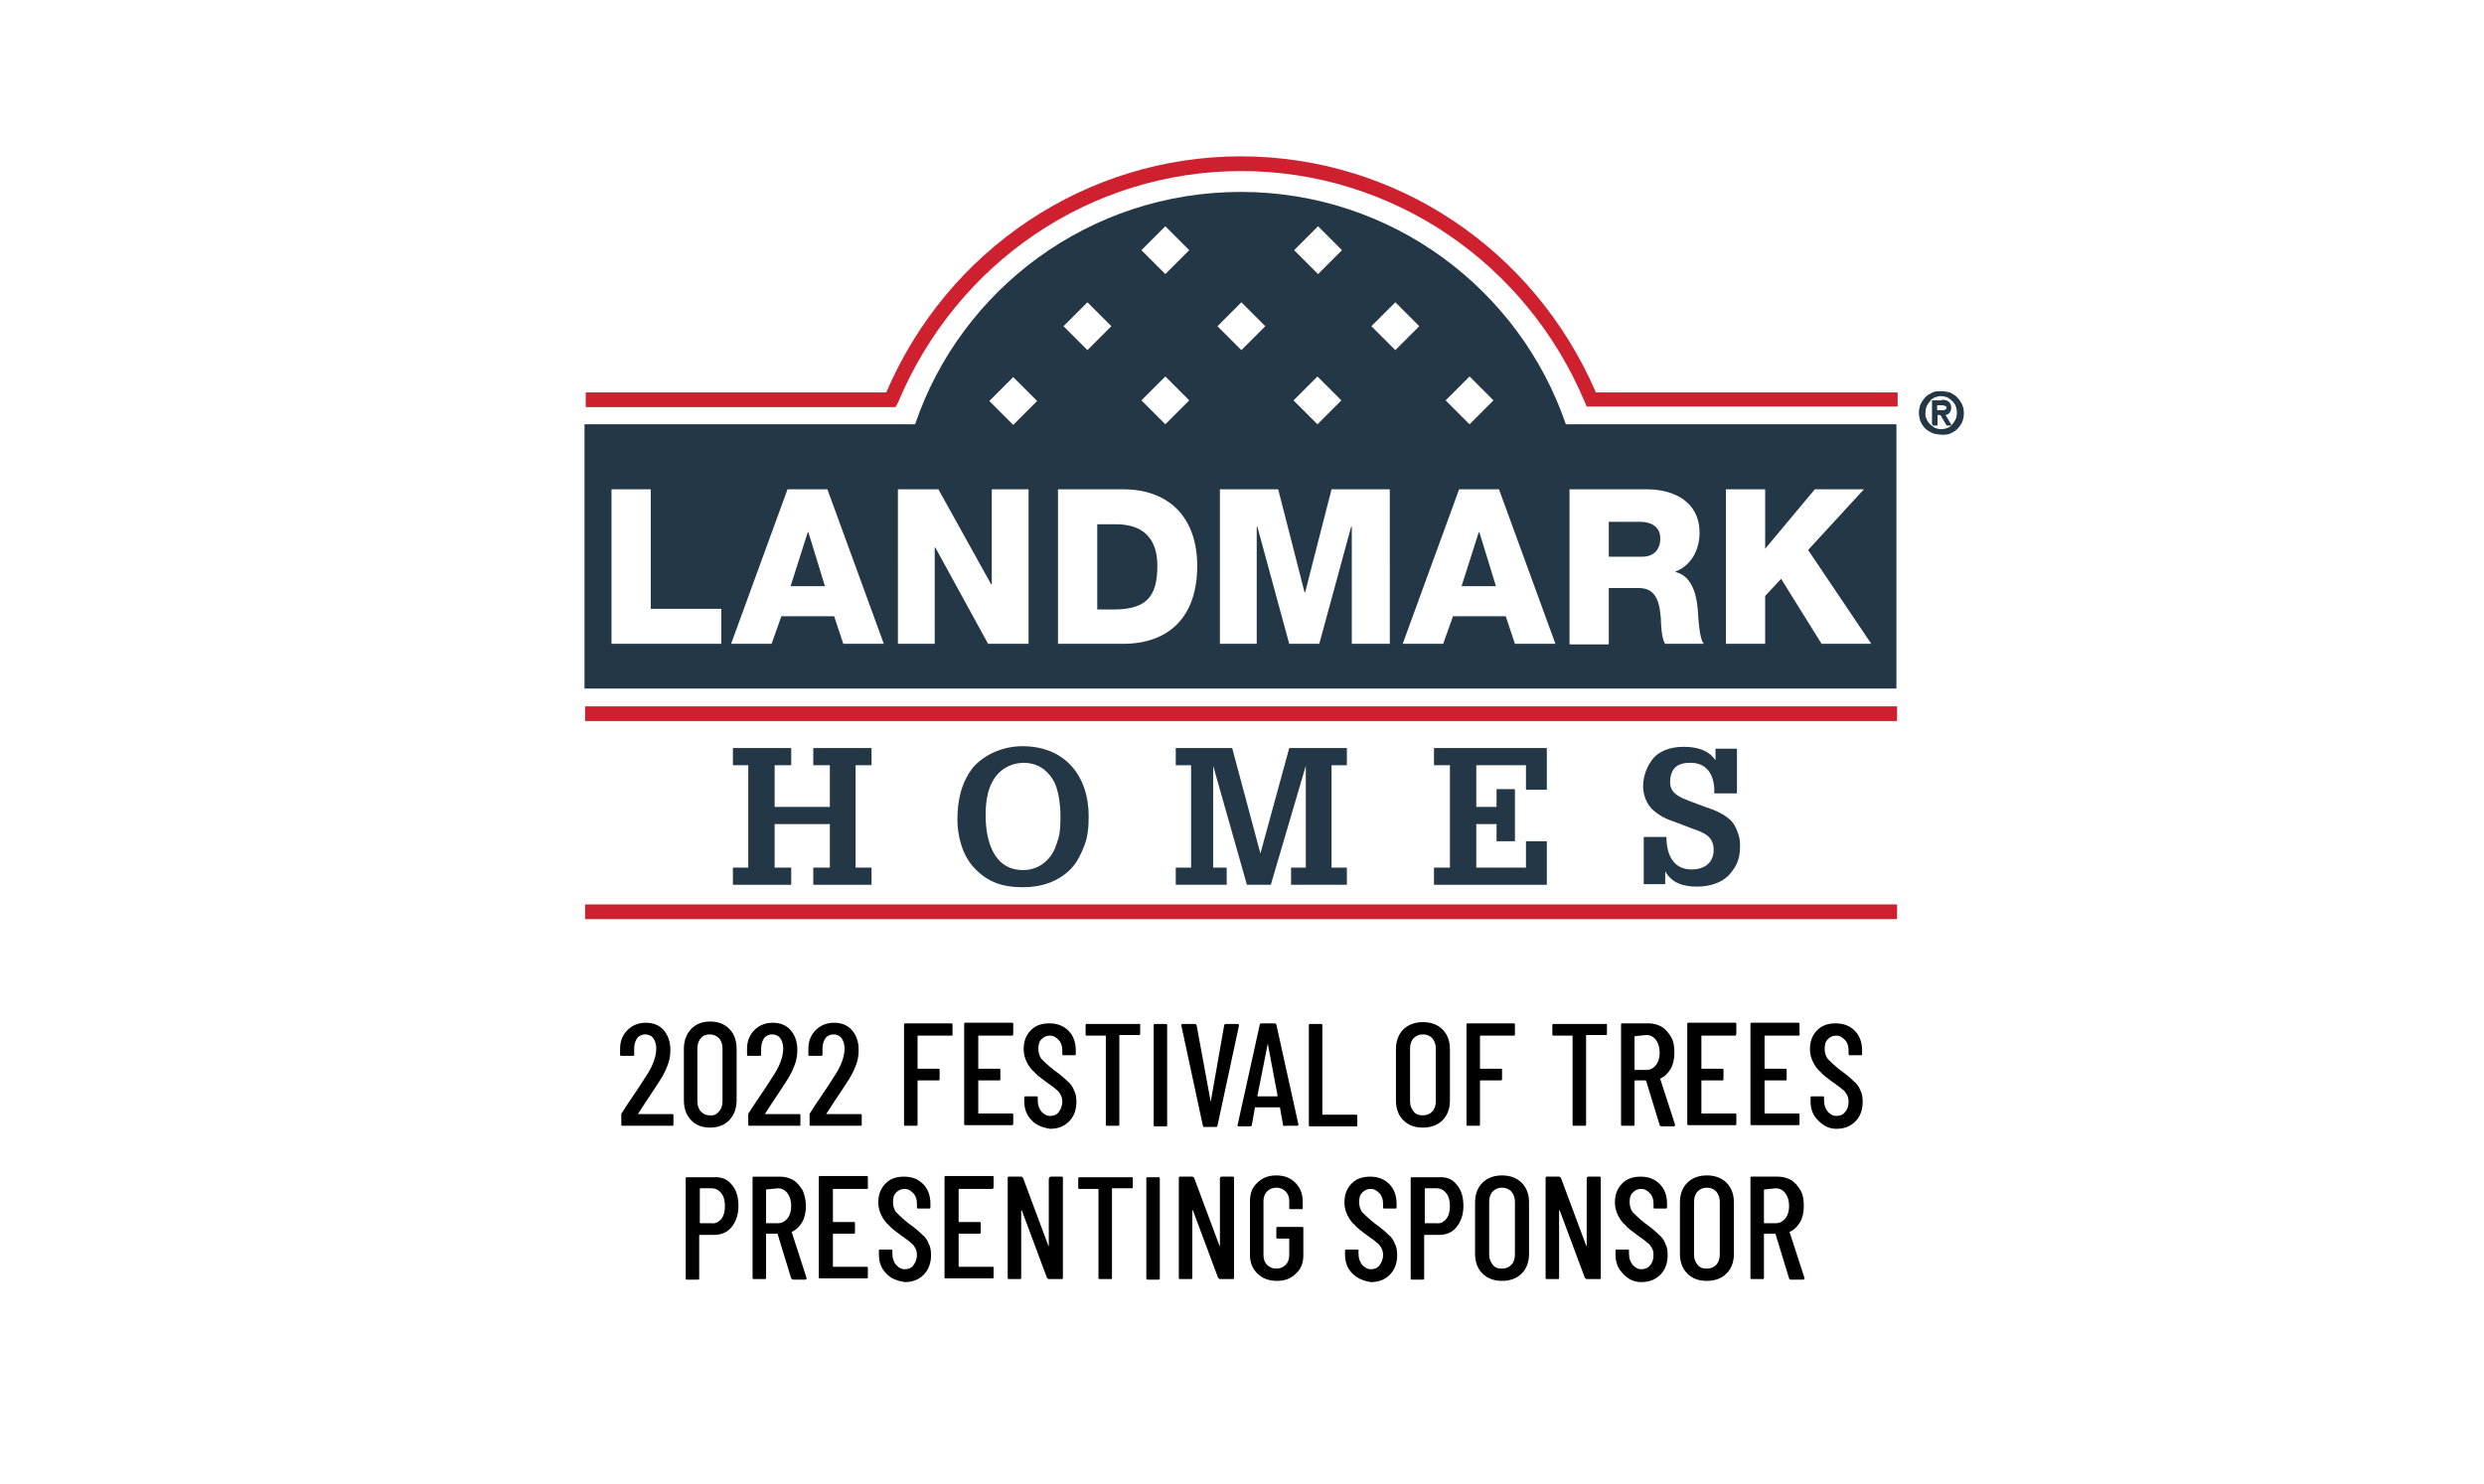
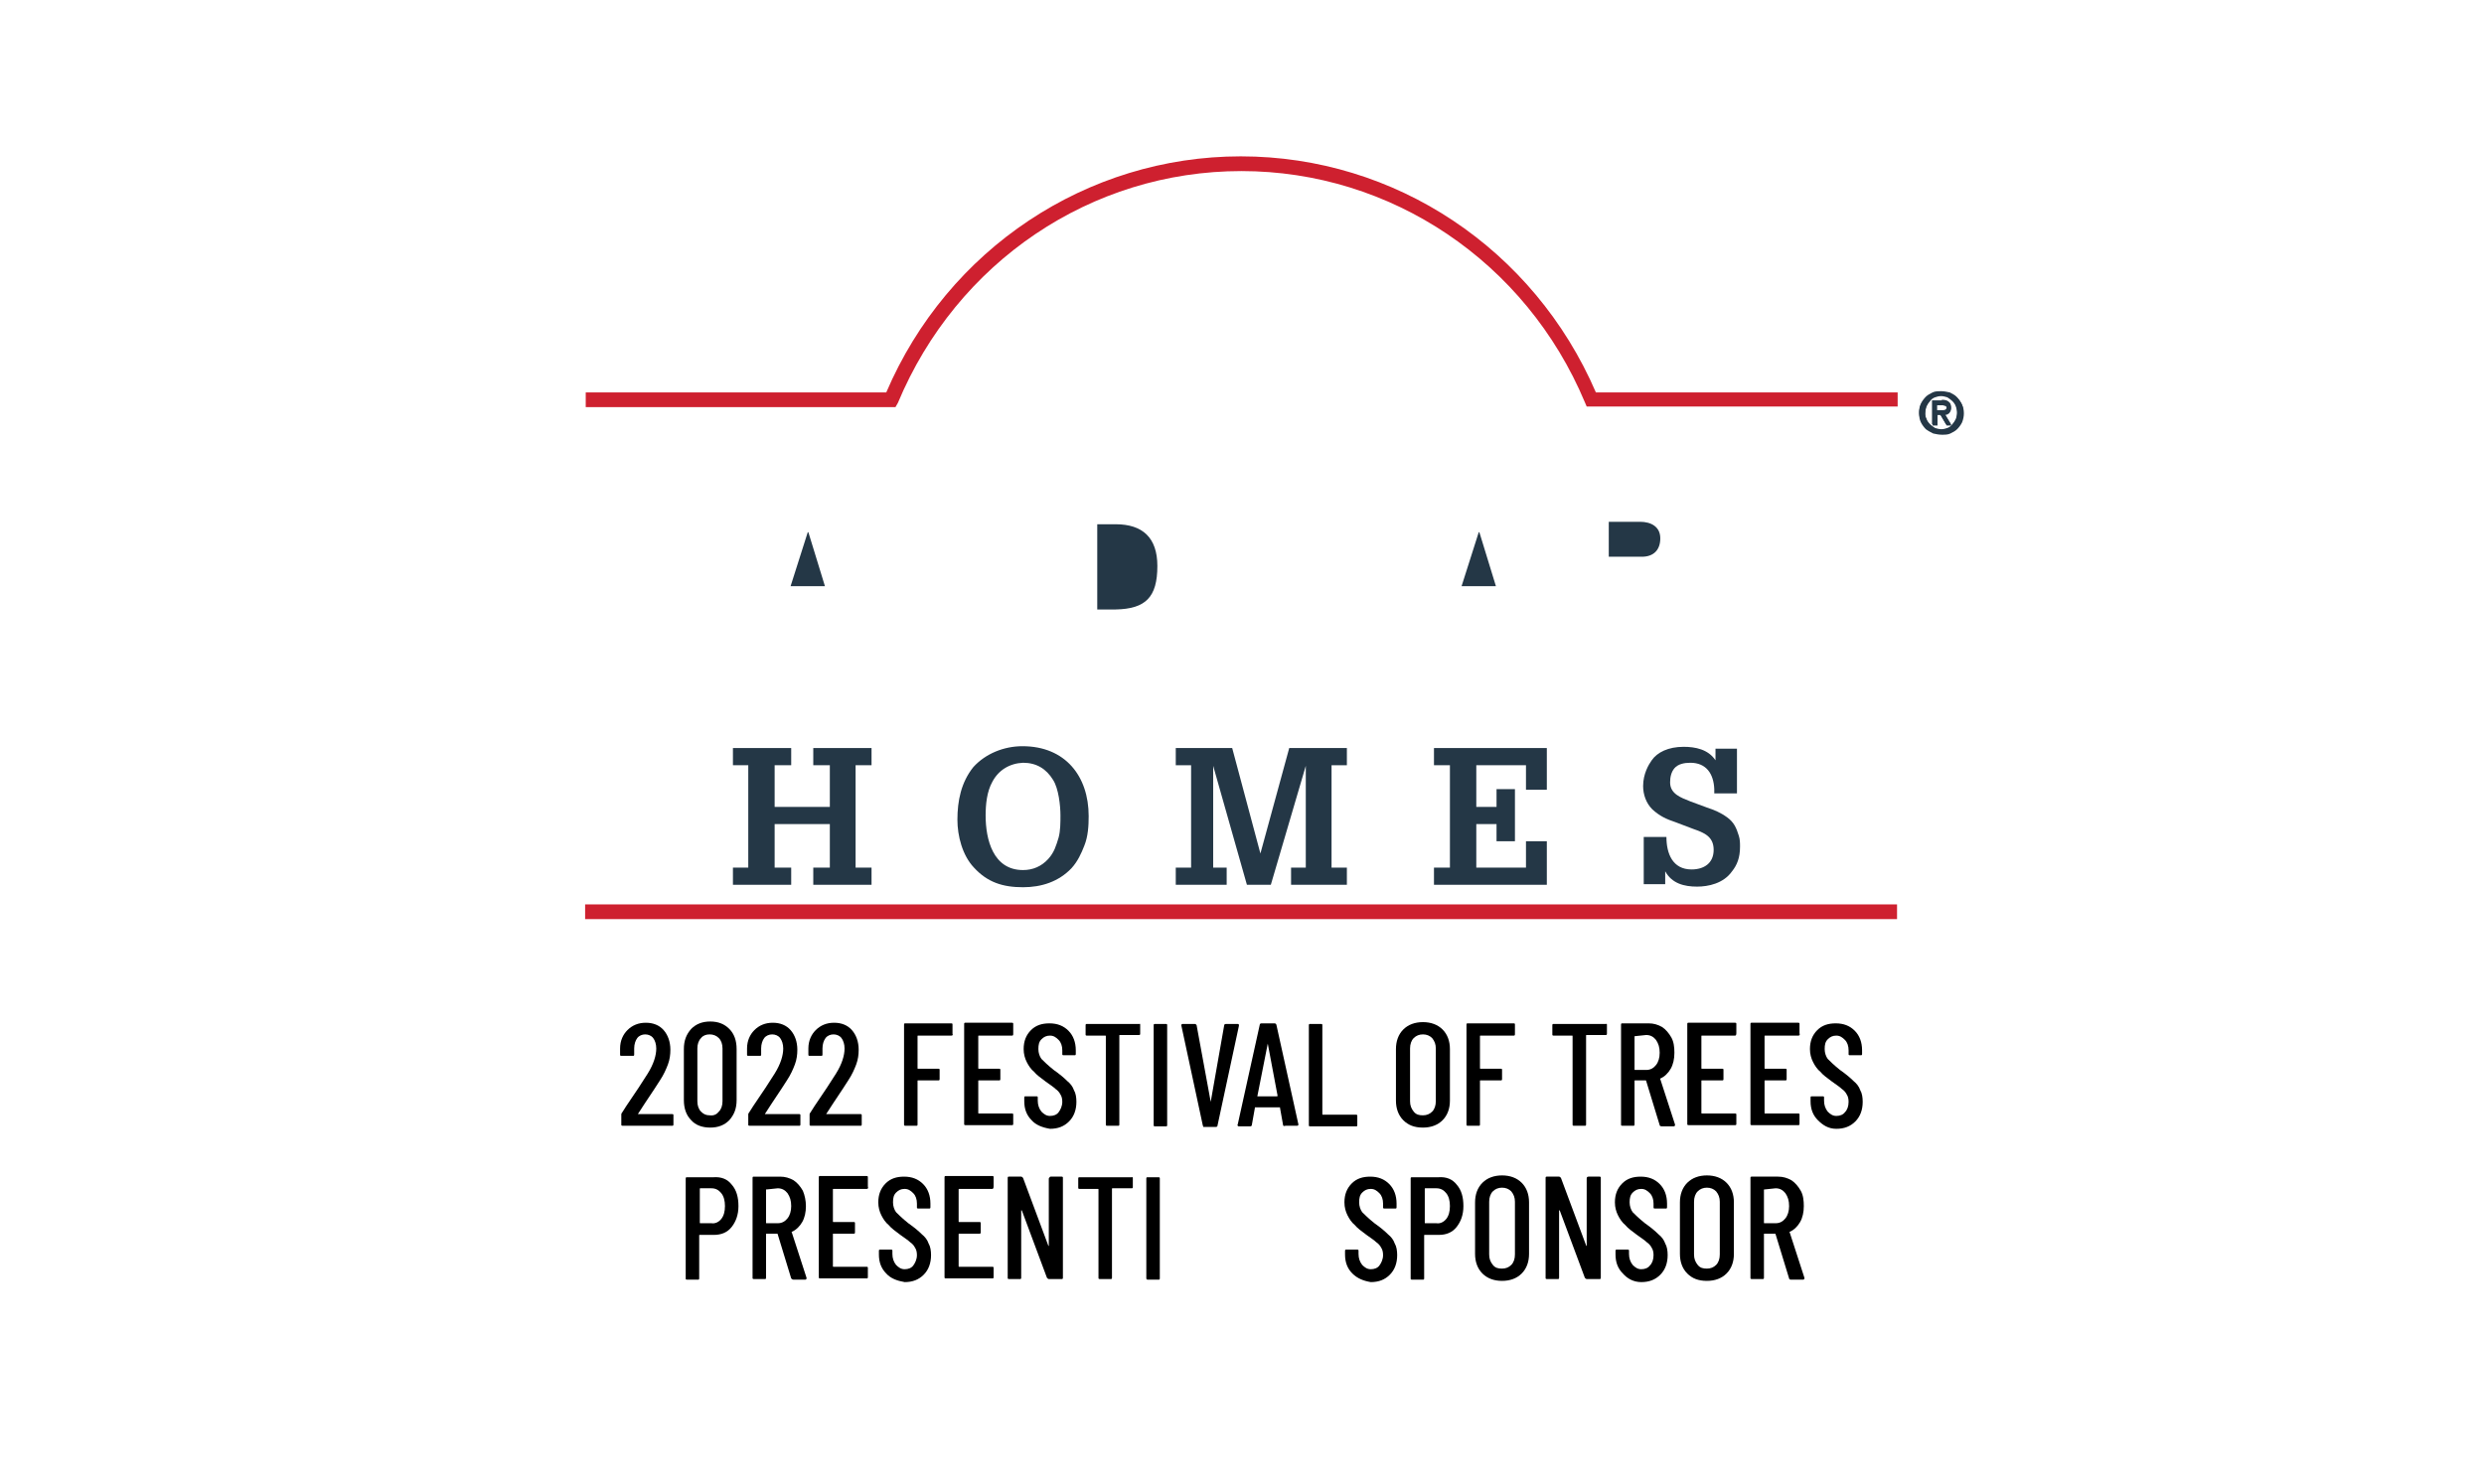
<svg xmlns="http://www.w3.org/2000/svg" x="0px" y="0px" viewBox="0 0 405 242" style="enable-background:new 0 0 405 242;" xml:space="preserve">
  <style type="text/css">	.st0{fill:#FFFFFF;}	.st1{fill:#243746;}	.st2{fill:#CE202F;}</style>
  <g id="Guides">
-     <rect y="0" class="st0" width="405" height="242.8" />
    <g>
      <path d="M104,181.7C104.1,181.7,104.1,181.7,104,181.7l5.6,0c0.2,0,0.2,0.1,0.2,0.2v1.5c0,0.2-0.1,0.2-0.2,0.2h-8.1   c-0.2,0-0.2-0.1-0.2-0.2v-1.6c0-0.1,0-0.2,0.1-0.3l0.7-1.1c1.5-2.2,2.7-4,3.5-5.3c1-1.6,1.4-3,1.4-4.1c0-0.7-0.2-1.3-0.5-1.7   c-0.3-0.4-0.8-0.6-1.3-0.6s-1,0.2-1.3,0.6c-0.3,0.4-0.5,1-0.5,1.7v1c0,0.2-0.1,0.2-0.2,0.2h-1.9c-0.2,0-0.2-0.1-0.2-0.2v-1   c0-1.3,0.5-2.3,1.2-3c0.8-0.8,1.8-1.2,3-1.2c1.2,0,2.2,0.4,2.9,1.2c0.7,0.8,1.1,1.9,1.1,3.2c0,0.8-0.1,1.6-0.4,2.4   c-0.3,0.8-0.7,1.7-1.3,2.6c-0.4,0.6-1.2,1.9-2.5,3.8L104,181.7C104,181.6,104,181.7,104,181.7z" />
      <path d="M112.7,182.7c-0.8-0.8-1.2-1.9-1.2-3.3v-8.3c0-1.4,0.4-2.4,1.2-3.3c0.8-0.8,1.8-1.2,3.1-1.2s2.3,0.4,3.1,1.2   c0.8,0.8,1.2,1.9,1.2,3.3v8.3c0,1.4-0.4,2.4-1.2,3.3c-0.8,0.8-1.8,1.2-3.1,1.2S113.4,183.5,112.7,182.7z M117.2,181.3   c0.4-0.4,0.6-1,0.6-1.7V171c0-0.7-0.2-1.3-0.6-1.7c-0.4-0.4-0.9-0.6-1.5-0.6c-0.6,0-1.1,0.2-1.4,0.6c-0.4,0.4-0.6,1-0.6,1.7v8.6   c0,0.7,0.2,1.3,0.6,1.7c0.4,0.4,0.8,0.6,1.4,0.6C116.4,182,116.9,181.7,117.2,181.3z" />
      <path d="M124.7,181.7C124.7,181.7,124.8,181.7,124.7,181.7l5.6,0c0.2,0,0.2,0.1,0.2,0.2v1.5c0,0.2-0.1,0.2-0.2,0.2h-8.1   c-0.2,0-0.2-0.1-0.2-0.2v-1.6c0-0.1,0-0.2,0.1-0.3l0.7-1.1c1.5-2.2,2.7-4,3.5-5.3c1-1.6,1.4-3,1.4-4.1c0-0.7-0.2-1.3-0.5-1.7   c-0.3-0.4-0.8-0.6-1.3-0.6s-1,0.2-1.3,0.6c-0.3,0.4-0.5,1-0.5,1.7v1c0,0.2-0.1,0.2-0.2,0.2h-1.9c-0.2,0-0.2-0.1-0.2-0.2v-1   c0-1.3,0.5-2.3,1.2-3c0.8-0.8,1.8-1.2,3-1.2c1.2,0,2.2,0.4,2.9,1.2c0.7,0.8,1.1,1.9,1.1,3.2c0,0.8-0.1,1.6-0.4,2.4   c-0.3,0.8-0.7,1.7-1.3,2.6c-0.4,0.6-1.2,1.9-2.5,3.8L124.7,181.7C124.7,181.6,124.7,181.7,124.7,181.7z" />
      <path d="M134.7,181.7C134.7,181.7,134.7,181.7,134.7,181.7l5.6,0c0.2,0,0.2,0.1,0.2,0.2v1.5c0,0.2-0.1,0.2-0.2,0.2h-8.1   c-0.2,0-0.2-0.1-0.2-0.2v-1.6c0-0.1,0-0.2,0.1-0.3l0.7-1.1c1.5-2.2,2.7-4,3.5-5.3c1-1.6,1.4-3,1.4-4.1c0-0.7-0.2-1.3-0.5-1.7   c-0.3-0.4-0.8-0.6-1.3-0.6s-1,0.2-1.3,0.6c-0.3,0.4-0.5,1-0.5,1.7v1c0,0.2-0.1,0.2-0.2,0.2h-1.9c-0.2,0-0.2-0.1-0.2-0.2v-1   c0-1.3,0.5-2.3,1.2-3c0.8-0.8,1.8-1.2,3-1.2c1.2,0,2.2,0.4,2.9,1.2c0.7,0.8,1.1,1.9,1.1,3.2c0,0.8-0.1,1.6-0.4,2.4   c-0.3,0.8-0.7,1.7-1.3,2.6c-0.4,0.6-1.2,1.9-2.5,3.8L134.7,181.7C134.7,181.6,134.7,181.7,134.7,181.7z" />
      <path d="M155.1,168.9h-5.4c-0.1,0-0.1,0-0.1,0.1v5.2c0,0.1,0,0.1,0.1,0.1h3.3c0.2,0,0.2,0.1,0.2,0.2v1.5c0,0.2-0.1,0.2-0.2,0.2   h-3.3c-0.1,0-0.1,0-0.1,0.1v7.1c0,0.2-0.1,0.2-0.2,0.2h-1.8c-0.2,0-0.2-0.1-0.2-0.2v-16.3c0-0.2,0.1-0.2,0.2-0.2h7.5   c0.2,0,0.2,0.1,0.2,0.2v1.5C155.4,168.8,155.3,168.9,155.1,168.9z" />
      <path d="M165,168.9h-5.4c-0.1,0-0.1,0-0.1,0.1v5.2c0,0.1,0,0.1,0.1,0.1h3.3c0.2,0,0.2,0.1,0.2,0.2v1.5c0,0.2-0.1,0.2-0.2,0.2h-3.3   c-0.1,0-0.1,0-0.1,0.1v5.2c0,0.1,0,0.1,0.1,0.1h5.4c0.2,0,0.2,0.1,0.2,0.2v1.5c0,0.2-0.1,0.2-0.2,0.2h-7.6c-0.2,0-0.2-0.1-0.2-0.2   v-16.3c0-0.2,0.1-0.2,0.2-0.2h7.6c0.2,0,0.2,0.1,0.2,0.2v1.5C165.2,168.8,165.2,168.9,165,168.9z" />
      <path d="M168.2,182.7c-0.8-0.8-1.2-1.8-1.2-3.1V179c0-0.2,0.1-0.2,0.2-0.2h1.8c0.2,0,0.2,0.1,0.2,0.2v0.5c0,0.7,0.2,1.3,0.6,1.8   c0.4,0.4,0.8,0.7,1.4,0.7c0.6,0,1.1-0.2,1.4-0.6s0.6-1,0.6-1.7c0-0.5-0.1-0.9-0.3-1.2c-0.2-0.4-0.5-0.7-0.8-0.9   c-0.3-0.3-0.9-0.7-1.6-1.2c-0.8-0.6-1.5-1.1-1.9-1.6c-0.5-0.4-0.9-1-1.2-1.6c-0.3-0.6-0.5-1.3-0.5-2.1c0-1.3,0.4-2.3,1.2-3.1   s1.8-1.1,3-1.1c1.3,0,2.3,0.4,3.1,1.2c0.8,0.8,1.2,1.9,1.2,3.2v0.6c0,0.2-0.1,0.2-0.2,0.2h-1.8c-0.2,0-0.2-0.1-0.2-0.2v-0.6   c0-0.7-0.2-1.3-0.6-1.7c-0.4-0.4-0.8-0.7-1.4-0.7c-0.6,0-1,0.2-1.4,0.6c-0.4,0.4-0.5,0.9-0.5,1.6c0,0.6,0.2,1.2,0.5,1.6   c0.4,0.4,1,1,2,1.8c1,0.7,1.7,1.3,2.2,1.8c0.5,0.4,0.9,0.9,1.1,1.5c0.3,0.5,0.4,1.2,0.4,1.9c0,1.3-0.4,2.4-1.2,3.2   c-0.8,0.8-1.8,1.2-3.1,1.2C170,183.9,168.9,183.5,168.2,182.7z" />
      <path d="M185.9,167.1v1.5c0,0.2-0.1,0.2-0.2,0.2h-3.1c-0.1,0-0.1,0-0.1,0.1v14.5c0,0.2-0.1,0.2-0.2,0.2h-1.8   c-0.2,0-0.2-0.1-0.2-0.2V169c0-0.1,0-0.1-0.1-0.1h-3c-0.2,0-0.2-0.1-0.2-0.2v-1.5c0-0.2,0.1-0.2,0.2-0.2h8.6   C185.8,166.9,185.9,167,185.9,167.1z" />
      <path d="M188.1,183.5v-16.3c0-0.2,0.1-0.2,0.2-0.2h1.8c0.2,0,0.2,0.1,0.2,0.2v16.3c0,0.2-0.1,0.2-0.2,0.2h-1.8   C188.1,183.7,188.1,183.6,188.1,183.5z" />
      <path d="M196.1,183.5l-3.5-16.3v0c0-0.1,0.1-0.2,0.2-0.2h2c0.2,0,0.2,0.1,0.3,0.2l2.3,12.5c0,0,0,0,0,0c0,0,0,0,0,0l2.2-12.5   c0-0.1,0.1-0.2,0.3-0.2h1.9c0.2,0,0.2,0.1,0.2,0.3l-3.5,16.3c0,0.1-0.1,0.2-0.3,0.2h-2C196.2,183.7,196.1,183.6,196.1,183.5z" />
      <path d="M209.2,183.5l-0.5-2.8c0,0,0-0.1,0-0.1s-0.1,0-0.1,0h-3.9c0,0-0.1,0-0.1,0c0,0,0,0,0,0.1l-0.5,2.8c0,0.1-0.1,0.2-0.3,0.2   h-1.8c-0.1,0-0.1,0-0.2-0.1c0,0-0.1-0.1,0-0.2l3.6-16.3c0-0.1,0.1-0.2,0.3-0.2h2.1c0.2,0,0.2,0.1,0.3,0.2l3.6,16.3v0   c0,0.1-0.1,0.2-0.2,0.2h-1.9C209.3,183.7,209.2,183.6,209.2,183.5z M205,178.8h3.2c0,0,0.1,0,0.1-0.1l-1.6-8.5c0,0,0,0,0,0   c0,0,0,0,0,0L205,178.8C204.9,178.8,205,178.8,205,178.8z" />
      <path d="M213.4,183.5v-16.3c0-0.2,0.1-0.2,0.2-0.2h1.8c0.2,0,0.2,0.1,0.2,0.2v14.5c0,0.1,0,0.1,0.1,0.1h5.4c0.2,0,0.2,0.1,0.2,0.2   v1.5c0,0.2-0.1,0.2-0.2,0.2h-7.5C213.4,183.7,213.4,183.6,213.4,183.5z" />
      <path d="M228.8,182.7c-0.8-0.8-1.2-1.9-1.2-3.2v-8.4c0-1.3,0.4-2.4,1.2-3.2c0.8-0.8,1.9-1.2,3.2-1.2c1.3,0,2.4,0.4,3.2,1.2   c0.8,0.8,1.2,1.9,1.2,3.2v8.4c0,1.3-0.4,2.4-1.2,3.2c-0.8,0.8-1.9,1.2-3.2,1.2C230.6,183.9,229.6,183.5,228.8,182.7z M233.5,181.3   c0.4-0.4,0.6-1,0.6-1.7V171c0-0.7-0.2-1.2-0.6-1.7c-0.4-0.4-0.9-0.6-1.5-0.6c-0.6,0-1.1,0.2-1.5,0.6c-0.4,0.4-0.6,1-0.6,1.7v8.6   c0,0.7,0.2,1.2,0.6,1.7s0.9,0.6,1.5,0.6C232.6,181.9,233.1,181.7,233.5,181.3z" />
      <path d="M246.8,168.9h-5.4c-0.1,0-0.1,0-0.1,0.1v5.2c0,0.1,0,0.1,0.1,0.1h3.3c0.2,0,0.2,0.1,0.2,0.2v1.5c0,0.2-0.1,0.2-0.2,0.2   h-3.3c-0.1,0-0.1,0-0.1,0.1v7.1c0,0.2-0.1,0.2-0.2,0.2h-1.8c-0.2,0-0.2-0.1-0.2-0.2v-16.3c0-0.2,0.1-0.2,0.2-0.2h7.5   c0.2,0,0.2,0.1,0.2,0.2v1.5C247,168.8,247,168.9,246.8,168.9z" />
      <path d="M262,167.1v1.5c0,0.2-0.1,0.2-0.2,0.2h-3.1c-0.1,0-0.1,0-0.1,0.1v14.5c0,0.2-0.1,0.2-0.2,0.2h-1.8c-0.2,0-0.2-0.1-0.2-0.2   V169c0-0.1,0-0.1-0.1-0.1h-3c-0.2,0-0.2-0.1-0.2-0.2v-1.5c0-0.2,0.1-0.2,0.2-0.2h8.6C261.9,166.9,262,167,262,167.1z" />
      <path d="M270.6,183.5l-2.2-7.2c0,0,0-0.1-0.1-0.1h-1.7c-0.1,0-0.1,0-0.1,0.1v7.1c0,0.2-0.1,0.2-0.2,0.2h-1.8   c-0.2,0-0.2-0.1-0.2-0.2v-16.3c0-0.2,0.1-0.2,0.2-0.2h4.3c0.8,0,1.5,0.2,2.2,0.6c0.6,0.4,1.1,1,1.5,1.7s0.5,1.6,0.5,2.5   c0,1-0.2,1.9-0.6,2.6c-0.4,0.7-1,1.3-1.7,1.6c0,0-0.1,0.1,0,0.1l2.4,7.4l0,0.1c0,0.1-0.1,0.2-0.2,0.2h-1.9   C270.7,183.7,270.6,183.6,270.6,183.5z M266.5,169v5.4c0,0.1,0,0.1,0.1,0.1h1.8c0.7,0,1.2-0.3,1.6-0.8c0.4-0.5,0.6-1.2,0.6-2   c0-0.9-0.2-1.5-0.6-2.1c-0.4-0.5-0.9-0.8-1.6-0.8L266.5,169C266.5,168.9,266.5,168.9,266.5,169z" />
      <path d="M282.9,168.9h-5.4c-0.1,0-0.1,0-0.1,0.1v5.2c0,0.1,0,0.1,0.1,0.1h3.3c0.2,0,0.2,0.1,0.2,0.2v1.5c0,0.2-0.1,0.2-0.2,0.2   h-3.3c-0.1,0-0.1,0-0.1,0.1v5.2c0,0.1,0,0.1,0.1,0.1h5.4c0.2,0,0.2,0.1,0.2,0.2v1.5c0,0.2-0.1,0.2-0.2,0.2h-7.6   c-0.2,0-0.2-0.1-0.2-0.2v-16.3c0-0.2,0.1-0.2,0.2-0.2h7.6c0.2,0,0.2,0.1,0.2,0.2v1.5C283.1,168.8,283,168.9,282.9,168.9z" />
      <path d="M293.2,168.9h-5.4c-0.1,0-0.1,0-0.1,0.1v5.2c0,0.1,0,0.1,0.1,0.1h3.3c0.2,0,0.2,0.1,0.2,0.2v1.5c0,0.2-0.1,0.2-0.2,0.2   h-3.3c-0.1,0-0.1,0-0.1,0.1v5.2c0,0.1,0,0.1,0.1,0.1h5.4c0.2,0,0.2,0.1,0.2,0.2v1.5c0,0.2-0.1,0.2-0.2,0.2h-7.6   c-0.2,0-0.2-0.1-0.2-0.2v-16.3c0-0.2,0.1-0.2,0.2-0.2h7.6c0.2,0,0.2,0.1,0.2,0.2v1.5C293.5,168.8,293.4,168.9,293.2,168.9z" />
      <path d="M296.4,182.7c-0.8-0.8-1.2-1.8-1.2-3.1V179c0-0.2,0.1-0.2,0.2-0.2h1.8c0.2,0,0.2,0.1,0.2,0.2v0.5c0,0.7,0.2,1.3,0.6,1.8   c0.4,0.4,0.8,0.7,1.4,0.7s1.1-0.2,1.4-0.6c0.4-0.4,0.6-1,0.6-1.7c0-0.5-0.1-0.9-0.3-1.2c-0.2-0.4-0.5-0.7-0.8-0.9   c-0.3-0.3-0.9-0.7-1.6-1.2c-0.8-0.6-1.5-1.1-1.9-1.6c-0.5-0.4-0.9-1-1.2-1.6s-0.5-1.3-0.5-2.1c0-1.3,0.4-2.3,1.2-3.1   c0.8-0.8,1.8-1.1,3-1.1c1.3,0,2.3,0.4,3.1,1.2c0.8,0.8,1.2,1.9,1.2,3.2v0.6c0,0.2-0.1,0.2-0.2,0.2h-1.8c-0.2,0-0.2-0.1-0.2-0.2   v-0.6c0-0.7-0.2-1.3-0.6-1.7s-0.8-0.7-1.4-0.7c-0.6,0-1,0.2-1.4,0.6c-0.4,0.4-0.5,0.9-0.5,1.6c0,0.6,0.2,1.2,0.5,1.6   c0.4,0.4,1,1,2,1.8c1,0.7,1.7,1.3,2.2,1.8c0.5,0.4,0.9,0.9,1.1,1.5c0.3,0.5,0.4,1.2,0.4,1.9c0,1.3-0.4,2.4-1.2,3.2   c-0.8,0.8-1.8,1.2-3.1,1.2S297.2,183.5,296.4,182.7z" />
      <path d="M119.3,193.2c0.8,0.9,1.1,2.1,1.1,3.5c0,1.4-0.4,2.5-1.1,3.4s-1.7,1.3-2.9,1.3h-2.3c-0.1,0-0.1,0-0.1,0.1v7   c0,0.2-0.1,0.2-0.2,0.2H112c-0.2,0-0.2-0.1-0.2-0.2v-16.3c0-0.2,0.1-0.2,0.2-0.2h4.3C117.6,191.9,118.6,192.3,119.3,193.2z    M117.6,198.8c0.4-0.5,0.6-1.2,0.6-2.1c0-0.9-0.2-1.6-0.6-2.1c-0.4-0.5-0.9-0.8-1.6-0.8h-1.8c-0.1,0-0.1,0-0.1,0.1v5.5   c0,0.1,0,0.1,0.1,0.1h1.8C116.6,199.6,117.2,199.3,117.6,198.8z" />
      <path d="M129,208.5l-2.2-7.2c0,0,0-0.1-0.1-0.1H125c-0.1,0-0.1,0-0.1,0.1v7.1c0,0.2-0.1,0.2-0.2,0.2h-1.8c-0.2,0-0.2-0.1-0.2-0.2   v-16.3c0-0.2,0.1-0.2,0.2-0.2h4.3c0.8,0,1.5,0.2,2.2,0.6c0.6,0.4,1.1,1,1.5,1.7c0.3,0.7,0.5,1.6,0.5,2.5c0,1-0.2,1.9-0.6,2.6   c-0.4,0.7-1,1.3-1.7,1.6c0,0-0.1,0.1,0,0.1l2.4,7.4l0,0.1c0,0.1-0.1,0.2-0.2,0.2h-1.9C129.2,208.7,129.1,208.6,129,208.5z    M124.9,194v5.4c0,0.1,0,0.1,0.1,0.1h1.8c0.7,0,1.2-0.3,1.6-0.8c0.4-0.5,0.6-1.2,0.6-2c0-0.9-0.2-1.5-0.6-2.1   c-0.4-0.5-0.9-0.8-1.6-0.8L124.9,194C125,193.9,124.9,193.9,124.9,194z" />
      <path d="M141.3,193.9h-5.4c-0.1,0-0.1,0-0.1,0.1v5.2c0,0.1,0,0.1,0.1,0.1h3.3c0.2,0,0.2,0.1,0.2,0.2v1.5c0,0.2-0.1,0.2-0.2,0.2   h-3.3c-0.1,0-0.1,0-0.1,0.1v5.2c0,0.1,0,0.1,0.1,0.1h5.4c0.2,0,0.2,0.1,0.2,0.2v1.5c0,0.2-0.1,0.2-0.2,0.2h-7.6   c-0.2,0-0.2-0.1-0.2-0.2v-16.3c0-0.2,0.1-0.2,0.2-0.2h7.6c0.2,0,0.2,0.1,0.2,0.2v1.5C141.6,193.8,141.5,193.9,141.3,193.9z" />
      <path d="M144.5,207.7c-0.8-0.8-1.2-1.8-1.2-3.1V204c0-0.2,0.1-0.2,0.2-0.2h1.8c0.2,0,0.2,0.1,0.2,0.2v0.5c0,0.7,0.2,1.3,0.6,1.8   c0.4,0.4,0.8,0.7,1.4,0.7c0.6,0,1.1-0.2,1.4-0.6s0.6-1,0.6-1.7c0-0.5-0.1-0.9-0.3-1.2c-0.2-0.4-0.5-0.7-0.8-0.9   c-0.3-0.3-0.9-0.7-1.6-1.2c-0.8-0.6-1.5-1.1-1.9-1.6c-0.5-0.4-0.9-1-1.2-1.6c-0.3-0.6-0.5-1.3-0.5-2.1c0-1.3,0.4-2.3,1.2-3.1   s1.8-1.1,3-1.1c1.3,0,2.3,0.4,3.1,1.2c0.8,0.8,1.2,1.9,1.2,3.2v0.6c0,0.2-0.1,0.2-0.2,0.2h-1.8c-0.2,0-0.2-0.1-0.2-0.2v-0.6   c0-0.7-0.2-1.3-0.6-1.7c-0.4-0.4-0.8-0.7-1.4-0.7c-0.6,0-1,0.2-1.4,0.6c-0.4,0.4-0.5,0.9-0.5,1.6c0,0.6,0.2,1.2,0.5,1.6   c0.4,0.4,1,1,2,1.8c1,0.7,1.7,1.3,2.2,1.8c0.5,0.4,0.9,0.9,1.1,1.5c0.3,0.5,0.4,1.2,0.4,1.9c0,1.3-0.4,2.4-1.2,3.2   c-0.8,0.8-1.8,1.2-3.1,1.2C146.3,208.9,145.2,208.5,144.5,207.7z" />
      <path d="M161.8,193.9h-5.4c-0.1,0-0.1,0-0.1,0.1v5.2c0,0.1,0,0.1,0.1,0.1h3.3c0.2,0,0.2,0.1,0.2,0.2v1.5c0,0.2-0.1,0.2-0.2,0.2   h-3.3c-0.1,0-0.1,0-0.1,0.1v5.2c0,0.1,0,0.1,0.1,0.1h5.4c0.2,0,0.2,0.1,0.2,0.2v1.5c0,0.2-0.1,0.2-0.2,0.2h-7.6   c-0.2,0-0.2-0.1-0.2-0.2v-16.3c0-0.2,0.1-0.2,0.2-0.2h7.6c0.2,0,0.2,0.1,0.2,0.2v1.5C162,193.8,161.9,193.9,161.8,193.9z" />
      <path d="M171.3,191.9h1.8c0.2,0,0.2,0.1,0.2,0.2v16.3c0,0.2-0.1,0.2-0.2,0.2h-2.1c-0.1,0-0.2-0.1-0.3-0.2l-4.1-11c0,0,0,0-0.1,0   c0,0,0,0,0,0.1l0,10.9c0,0.2-0.1,0.2-0.2,0.2h-1.8c-0.2,0-0.2-0.1-0.2-0.2v-16.3c0-0.2,0.1-0.2,0.2-0.2h2c0.1,0,0.2,0.1,0.3,0.2   l4.1,11c0,0,0,0.1,0.1,0.1c0,0,0,0,0-0.1v-10.9C171.1,192,171.2,191.9,171.3,191.9z" />
      <path d="M184.7,192.1v1.5c0,0.2-0.1,0.2-0.2,0.2h-3.1c-0.1,0-0.1,0-0.1,0.1v14.5c0,0.2-0.1,0.2-0.2,0.2h-1.8   c-0.2,0-0.2-0.1-0.2-0.2V194c0-0.1,0-0.1-0.1-0.1h-3c-0.2,0-0.2-0.1-0.2-0.2v-1.5c0-0.2,0.1-0.2,0.2-0.2h8.6   C184.6,191.9,184.7,192,184.7,192.1z" />
      <path d="M186.9,208.5v-16.3c0-0.2,0.1-0.2,0.2-0.2h1.8c0.2,0,0.2,0.1,0.2,0.2v16.3c0,0.2-0.1,0.2-0.2,0.2h-1.8   C187,208.7,186.9,208.6,186.9,208.5z" />
-       <path d="M199.2,191.9h1.8c0.2,0,0.2,0.1,0.2,0.2v16.3c0,0.2-0.1,0.2-0.2,0.2h-2.1c-0.1,0-0.2-0.1-0.3-0.2l-4.1-11c0,0,0,0-0.1,0   c0,0,0,0,0,0.1l0,10.9c0,0.2-0.1,0.2-0.2,0.2h-1.8c-0.2,0-0.2-0.1-0.2-0.2v-16.3c0-0.2,0.1-0.2,0.2-0.2h2c0.1,0,0.2,0.1,0.3,0.2   l4.1,11c0,0,0,0.1,0.1,0.1c0,0,0,0,0-0.1v-10.9C198.9,192,199,191.9,199.2,191.9z" />
-       <path d="M205,207.7c-0.8-0.8-1.2-1.8-1.2-3v-8.8c0-1.3,0.4-2.3,1.2-3c0.8-0.8,1.8-1.2,3.1-1.2c1.3,0,2.3,0.4,3.1,1.2   c0.8,0.8,1.2,1.8,1.2,3.1v1c0,0.2-0.1,0.2-0.2,0.2h-1.8c-0.2,0-0.2-0.1-0.2-0.2v-1.1c0-0.7-0.2-1.2-0.6-1.6   c-0.4-0.4-0.9-0.6-1.5-0.6c-0.6,0-1.1,0.2-1.5,0.6c-0.4,0.4-0.6,0.9-0.6,1.6v8.8c0,0.7,0.2,1.2,0.6,1.6c0.4,0.4,0.9,0.6,1.5,0.6   c0.6,0,1.1-0.2,1.5-0.6c0.4-0.4,0.6-0.9,0.6-1.6v-2.6c0-0.1,0-0.1-0.1-0.1h-1.8c-0.2,0-0.2-0.1-0.2-0.2v-1.5   c0-0.2,0.1-0.2,0.2-0.2h4c0.2,0,0.2,0.1,0.2,0.2v4.4c0,1.3-0.4,2.3-1.2,3c-0.8,0.8-1.8,1.2-3.1,1.2   C206.9,208.9,205.8,208.5,205,207.7z" />
      <path d="M220.5,207.7c-0.8-0.8-1.2-1.8-1.2-3.1V204c0-0.2,0.1-0.2,0.2-0.2h1.8c0.2,0,0.2,0.1,0.2,0.2v0.5c0,0.7,0.2,1.3,0.6,1.8   c0.4,0.4,0.8,0.7,1.4,0.7c0.6,0,1.1-0.2,1.4-0.6s0.6-1,0.6-1.7c0-0.5-0.1-0.9-0.3-1.2c-0.2-0.4-0.5-0.7-0.8-0.9   c-0.3-0.3-0.9-0.7-1.6-1.2c-0.8-0.6-1.5-1.1-1.9-1.6c-0.5-0.4-0.9-1-1.2-1.6c-0.3-0.6-0.5-1.3-0.5-2.1c0-1.3,0.4-2.3,1.2-3.1   s1.8-1.1,3-1.1c1.3,0,2.3,0.4,3.1,1.2c0.8,0.8,1.2,1.9,1.2,3.2v0.6c0,0.2-0.1,0.2-0.2,0.2h-1.8c-0.2,0-0.2-0.1-0.2-0.2v-0.6   c0-0.7-0.2-1.3-0.6-1.7c-0.4-0.4-0.8-0.7-1.4-0.7c-0.6,0-1,0.2-1.4,0.6c-0.4,0.4-0.5,0.9-0.5,1.6c0,0.6,0.2,1.2,0.5,1.6   c0.4,0.4,1,1,2,1.8c1,0.7,1.7,1.3,2.2,1.8c0.5,0.4,0.9,0.9,1.1,1.5c0.3,0.5,0.4,1.2,0.4,1.9c0,1.3-0.4,2.4-1.2,3.2   c-0.8,0.8-1.8,1.2-3.1,1.2C222.3,208.9,221.3,208.5,220.5,207.7z" />
      <path d="M237.5,193.2c0.8,0.9,1.1,2.1,1.1,3.5c0,1.4-0.4,2.5-1.1,3.4c-0.7,0.9-1.7,1.3-2.9,1.3h-2.3c-0.1,0-0.1,0-0.1,0.1v7   c0,0.2-0.1,0.2-0.2,0.2h-1.8c-0.2,0-0.2-0.1-0.2-0.2v-16.3c0-0.2,0.1-0.2,0.2-0.2h4.3C235.8,191.9,236.8,192.3,237.5,193.2z    M235.8,198.8c0.4-0.5,0.6-1.2,0.6-2.1c0-0.9-0.2-1.6-0.6-2.1c-0.4-0.5-0.9-0.8-1.6-0.8h-1.8c-0.1,0-0.1,0-0.1,0.1v5.5   c0,0.1,0,0.1,0.1,0.1h1.8C234.8,199.6,235.4,199.3,235.8,198.8z" />
      <path d="M241.7,207.7c-0.8-0.8-1.2-1.9-1.2-3.2v-8.4c0-1.3,0.4-2.4,1.2-3.2c0.8-0.8,1.9-1.2,3.2-1.2c1.3,0,2.4,0.4,3.2,1.2   c0.8,0.8,1.2,1.9,1.2,3.2v8.4c0,1.3-0.4,2.4-1.2,3.2c-0.8,0.8-1.9,1.2-3.2,1.2C243.6,208.9,242.5,208.5,241.7,207.7z M246.4,206.3   c0.4-0.4,0.6-1,0.6-1.7V196c0-0.7-0.2-1.2-0.6-1.7c-0.4-0.4-0.9-0.6-1.5-0.6c-0.6,0-1.1,0.2-1.5,0.6c-0.4,0.4-0.6,1-0.6,1.7v8.6   c0,0.7,0.2,1.2,0.6,1.7s0.9,0.6,1.5,0.6C245.5,206.9,246,206.7,246.4,206.3z" />
      <path d="M259,191.9h1.8c0.2,0,0.2,0.1,0.2,0.2v16.3c0,0.2-0.1,0.2-0.2,0.2h-2.1c-0.1,0-0.2-0.1-0.3-0.2l-4.1-11c0,0,0,0-0.1,0   c0,0,0,0,0,0.1l0,10.9c0,0.2-0.1,0.2-0.2,0.2h-1.8c-0.2,0-0.2-0.1-0.2-0.2v-16.3c0-0.2,0.1-0.2,0.2-0.2h2c0.1,0,0.2,0.1,0.3,0.2   l4.1,11c0,0,0,0.1,0.1,0.1c0,0,0,0,0-0.1v-10.9C258.7,192,258.8,191.9,259,191.9z" />
      <path d="M264.6,207.7c-0.8-0.8-1.2-1.8-1.2-3.1V204c0-0.2,0.1-0.2,0.2-0.2h1.8c0.2,0,0.2,0.1,0.2,0.2v0.5c0,0.7,0.2,1.3,0.6,1.8   c0.4,0.4,0.8,0.7,1.4,0.7s1.1-0.2,1.4-0.6c0.4-0.4,0.6-1,0.6-1.7c0-0.5-0.1-0.9-0.3-1.2c-0.2-0.4-0.5-0.7-0.8-0.9   c-0.3-0.3-0.9-0.7-1.6-1.2c-0.8-0.6-1.5-1.1-1.9-1.6c-0.5-0.4-0.9-1-1.2-1.6s-0.5-1.3-0.5-2.1c0-1.3,0.4-2.3,1.2-3.1   c0.8-0.8,1.8-1.1,3-1.1c1.3,0,2.3,0.4,3.1,1.2c0.8,0.8,1.2,1.9,1.2,3.2v0.6c0,0.2-0.1,0.2-0.2,0.2h-1.8c-0.2,0-0.2-0.1-0.2-0.2   v-0.6c0-0.7-0.2-1.3-0.6-1.7s-0.8-0.7-1.4-0.7c-0.6,0-1,0.2-1.4,0.6c-0.4,0.4-0.5,0.9-0.5,1.6c0,0.6,0.2,1.2,0.5,1.6   c0.4,0.4,1,1,2,1.8c1,0.7,1.7,1.3,2.2,1.8c0.5,0.4,0.9,0.9,1.1,1.5c0.3,0.5,0.4,1.2,0.4,1.9c0,1.3-0.4,2.4-1.2,3.2   c-0.8,0.8-1.8,1.2-3.1,1.2S265.3,208.5,264.6,207.7z" />
      <path d="M275.1,207.7c-0.8-0.8-1.2-1.9-1.2-3.2v-8.4c0-1.3,0.4-2.4,1.2-3.2c0.8-0.8,1.9-1.2,3.2-1.2c1.3,0,2.4,0.4,3.2,1.2   c0.8,0.8,1.2,1.9,1.2,3.2v8.4c0,1.3-0.4,2.4-1.2,3.2c-0.8,0.8-1.9,1.2-3.2,1.2C276.9,208.9,275.9,208.5,275.1,207.7z M279.8,206.3   c0.4-0.4,0.6-1,0.6-1.7V196c0-0.7-0.2-1.2-0.6-1.7c-0.4-0.4-0.9-0.6-1.5-0.6c-0.6,0-1.1,0.2-1.5,0.6c-0.4,0.4-0.6,1-0.6,1.7v8.6   c0,0.7,0.2,1.2,0.6,1.7s0.9,0.6,1.5,0.6C278.9,206.9,279.4,206.7,279.8,206.3z" />
      <path d="M291.7,208.5l-2.2-7.2c0,0,0-0.1-0.1-0.1h-1.7c-0.1,0-0.1,0-0.1,0.1v7.1c0,0.2-0.1,0.2-0.2,0.2h-1.8   c-0.2,0-0.2-0.1-0.2-0.2v-16.3c0-0.2,0.1-0.2,0.2-0.2h4.3c0.8,0,1.5,0.2,2.2,0.6c0.6,0.4,1.1,1,1.5,1.7s0.5,1.6,0.5,2.5   c0,1-0.2,1.9-0.6,2.6c-0.4,0.7-1,1.3-1.7,1.6c0,0-0.1,0.1,0,0.1l2.4,7.4l0,0.1c0,0.1-0.1,0.2-0.2,0.2H292   C291.8,208.7,291.7,208.6,291.7,208.5z M287.6,194v5.4c0,0.1,0,0.1,0.1,0.1h1.8c0.7,0,1.2-0.3,1.6-0.8c0.4-0.5,0.6-1.2,0.6-2   c0-0.9-0.2-1.5-0.6-2.1c-0.4-0.5-0.9-0.8-1.6-0.8L287.6,194C287.6,193.9,287.6,193.9,287.6,194z" />
    </g>
    <path class="st1" d="M313.2,65.8c0.2-0.4,0.5-0.8,0.8-1.1c0.3-0.3,0.7-0.5,1.1-0.7c0.4-0.2,0.9-0.2,1.4-0.2c0.5,0,0.9,0.1,1.4,0.2  c0.4,0.2,0.8,0.4,1.1,0.7c0.3,0.3,0.6,0.7,0.8,1.1c0.2,0.4,0.3,0.9,0.3,1.4c0,0.5-0.1,1-0.3,1.4c-0.2,0.4-0.5,0.8-0.8,1.1  c-0.3,0.3-0.7,0.5-1.1,0.7c-0.4,0.2-0.9,0.2-1.4,0.2c-0.5,0-0.9-0.1-1.4-0.2c-0.4-0.2-0.8-0.4-1.1-0.7c-0.3-0.3-0.6-0.7-0.8-1.1  c-0.2-0.4-0.3-0.9-0.3-1.4C312.9,66.7,313,66.2,313.2,65.8L313.2,65.8z M314.1,68.3c0.1,0.3,0.3,0.6,0.6,0.9  c0.2,0.2,0.5,0.4,0.8,0.6c0.3,0.1,0.7,0.2,1,0.2c0.4,0,0.7-0.1,1-0.2c0.3-0.1,0.6-0.3,0.8-0.6c0.2-0.2,0.4-0.5,0.6-0.9  c0.1-0.3,0.2-0.7,0.2-1.1c0-0.4-0.1-0.8-0.2-1.1c-0.1-0.3-0.3-0.6-0.6-0.9c-0.2-0.2-0.5-0.4-0.8-0.6c-0.3-0.1-0.7-0.2-1-0.2  c-0.4,0-0.7,0.1-1,0.2c-0.3,0.1-0.6,0.3-0.8,0.6c-0.2,0.2-0.4,0.5-0.6,0.9c-0.1,0.3-0.2,0.7-0.2,1.1  C313.8,67.6,313.9,68,314.1,68.3L314.1,68.3z M316.6,65.2c0.5,0,0.9,0.1,1.1,0.3c0.3,0.2,0.4,0.5,0.4,0.9c0,0.2,0,0.3-0.1,0.5  c-0.1,0.1-0.1,0.2-0.2,0.3c-0.1,0.1-0.2,0.1-0.3,0.2c-0.1,0-0.3,0.1-0.4,0.1l1,1.7h-0.8l-1-1.7h-0.5v1.7h-0.8v-3.9H316.6  L316.6,65.2z M316.6,66.9c0.2,0,0.4,0,0.6-0.1c0.1-0.1,0.2-0.2,0.2-0.4c0-0.1,0-0.2-0.1-0.3c-0.1-0.1-0.1-0.1-0.2-0.1  c-0.1,0-0.2-0.1-0.3-0.1c-0.1,0-0.2,0-0.3,0h-0.7v1H316.6L316.6,66.9z" />
    <polygon class="st2" points="309.3,149.9 95.4,149.9 95.4,147.5 309.3,147.5 309.3,149.9  " />
    <path class="st2" d="M146,66.4l-50.5,0V64l49,0c10-23.4,32.7-38.5,57.8-38.5c25.2,0,47.8,15.1,57.9,38.5l49.2,0v2.3l-50.7,0  l-0.3-0.7c-9.6-22.9-31.6-37.7-56-37.7c-24.5,0-46.4,14.8-56,37.8L146,66.4L146,66.4z" />
-     <polygon class="st2" points="309.3,117.6 95.4,117.6 95.4,115.2 309.3,115.2 309.3,117.6  " />
    <g>
      <path class="st1" d="M181.9,85.5h-3v13.9h3c4.9-0.1,6.8-2,6.8-7.1C188.7,87.7,186.3,85.5,181.9,85.5z" />
      <polygon class="st1" points="241.1,86.8 238.3,95.6 243.9,95.6 241.2,86.8   " />
      <polygon class="st1" points="131.7,86.8 128.9,95.6 134.5,95.6 131.8,86.8   " />
      <path class="st1" d="M267.4,85.1h-5.1v5.7h5.4c1.9,0,3-1.1,3-3C270.7,85.9,269.2,85.1,267.4,85.1z" />
-       <path class="st1" d="M255.3,69.2c-7.5-22-28.4-37.9-53-37.9c-24.6,0-45.6,15.8-53.1,37.9l-53.9,0v43.1h213.9V69.2H255.3z    M239.6,61.4l3.9,3.9l-3.9,3.9l-3.9-3.9L239.6,61.4z M214.9,36.9l3.9,3.9l-3.9,3.9l-3.9-3.9L214.9,36.9z M214.8,61.4l3.9,3.9   l-3.9,3.9l-3.9-3.9L214.8,61.4z M190,36.9l3.9,3.9l-3.9,3.9l-3.9-3.9L190,36.9z M193.9,65.3l-3.9,3.9l-3.9-3.9l3.9-3.9L193.9,65.3   z M177.3,49.3l3.9,3.9l-3.9,3.9l-3.9-3.9L177.3,49.3z M117.6,105H99.7V79.8h6.4v19.5h11.5V105z M137.5,105l-1.5-4.5h-8.6l-1.6,4.5   h-6.6l9.2-25.2h6.5l9.2,25.2H137.5z M167.7,105h-6.6l-8.6-15.7h-0.1V105h-6V79.8h6.6l8.6,15.5h0.1V79.8h6V105z M165.2,69.3   l-3.9-3.9l3.9-3.9l3.9,3.9L165.2,69.3z M183.1,105h-10.6V79.8h10.6c7.6,0,12.1,4.7,12.1,12.5C195.2,100.6,190.6,105,183.1,105z    M202.4,49.3l3.9,3.9l-3.9,3.9l-3.9-3.9L202.4,49.3z M226.4,105h-6V85.9h-0.1l-5.2,19.1h-4.9L205,85.9h-0.1V105h-6V79.8h9.5   l4.3,16.8h0.1l4.3-16.8h9.5V105z M223.6,53.2l3.9-3.9l3.9,3.9l-3.9,3.9L223.6,53.2z M247,105l-1.5-4.5h-8.6l-1.6,4.5h-6.6   l9.2-25.2h6.5l9.2,25.2H247z M271.5,105c-0.6-0.8-0.7-3.3-0.7-4c-0.2-2.5-0.6-5.1-3.6-5.1h-4.9v9.2h-6.4V79.8h12.6   c4.4,0,8.6,2,8.6,7.1c0,2.7-1.3,5.3-3.9,6.3v0.1c2.6,0.6,3.4,3.6,3.6,6c0.1,1.1,0.2,4.8,1,5.7H271.5z M297,105l-6.6-10.6l-2.6,2.8   v7.8h-6.4V79.8h6.4v9.7l8.1-9.7h8l-9.1,9.9l10.3,15.3H297z" />
    </g>
    <g>
      <path class="st1" d="M119.5,144.3v-2.8h2.5v-16.7h-2.5v-2.8h9.5v2.8h-2.7v6.8h9v-6.8h-2.7v-2.8h9.5v2.8h-2.6v16.7h2.6v2.8h-9.5   v-2.8h2.7v-7.1h-9v7.1h2.7v2.8H119.5z" />
      <path class="st1" d="M177.5,133.1c0,1.6-0.1,3.3-0.7,4.8c-0.5,1.3-1.1,2.6-2.1,3.7c-2.1,2.2-4.9,3.1-7.9,3.1c-3.3,0-5.8-0.8-8-3.2   c-1.9-2-2.7-5.2-2.7-7.8c0-3.1,0.6-6.1,2.6-8.6c2-2.2,5-3.4,8-3.4C173.7,121.7,177.5,126.6,177.5,133.1z M161.8,127.5   c-0.9,1.6-1.1,3.7-1.1,5.5c0,3.9,1.2,8.9,6.1,8.9c1.6,0,3-0.6,4.1-1.8c1-1.1,1.3-2.2,1.7-3.5c0.3-1.1,0.3-2.5,0.3-3.6   c0-1.6-0.3-4.4-1.2-5.8c-1.1-1.8-2.7-2.8-4.9-2.8C164.6,124.5,162.8,125.6,161.8,127.5z" />
      <path class="st1" d="M219.4,144.3h-8.9v-2.8h2.4v-16.6h0l-5.7,19.4h-3.9l-5.5-19.4h0v16.6h2.2v2.8h-8.3v-2.8h2.5v-16.7h-2.5v-2.8   h9.2l4.6,17.2h0l4.7-17.2h9.4v2.8h-2.5v16.7h2.5V144.3z" />
      <path class="st1" d="M233.8,144.3v-2.8h2.6v-16.7h-2.6v-2.8h18.4v6.8h-3.4v-4h-8.1v6.8h3.3v-2.9h3v8.5h-3v-2.8h-3.3v7.1h8.1v-4.3   h3.4v7.1H233.8z" />
      <path class="st1" d="M279.5,129.4c0-0.3,0-0.5,0-0.7c-0.1-2.5-1.3-4.3-3.9-4.3c-1,0-2,0.2-2.6,0.9c-0.5,0.6-0.7,1.4-0.7,2.3   c0,1.9,1.8,2.5,3.3,3.1l2.7,1c1.2,0.4,2.2,0.8,3.3,1.6c1.1,0.8,1.5,1.7,1.9,3c0.2,0.6,0.2,1.2,0.2,1.8c0,1.8-0.5,3-1.3,4   c-1.4,2-3.9,2.5-5.7,2.5c-2.1,0-4.1-0.5-5.2-2.5v2.1h-3.5v-7.7h3.7c0,2.7,1,5.3,4.1,5.3c2,0,3.6-1,3.6-3.2c0-2.2-1.6-2.8-3.3-3.4   l-2.9-1.1c-1.5-0.5-2.6-1-3.8-2.1c-1-1-1.5-2.4-1.5-3.8c0-2,0.9-3.5,1.4-4.2c0.9-1.3,2.7-2.2,5.2-2.2c1.9,0,4,0.4,5.2,2.2v-1.9   h3.5v7.3H279.5z" />
    </g>
    <g>
      <path class="st1" d="M313.2,66c0.2-0.4,0.5-0.8,0.8-1.1c0.3-0.3,0.7-0.5,1.2-0.7c0.4-0.2,0.9-0.2,1.4-0.2c0.5,0,0.9,0.1,1.4,0.2   c0.4,0.2,0.8,0.4,1.1,0.7c0.3,0.3,0.6,0.7,0.8,1.1c0.2,0.4,0.3,0.9,0.3,1.4c0,0.5-0.1,1-0.3,1.5c-0.2,0.4-0.5,0.8-0.8,1.1   c-0.3,0.3-0.7,0.5-1.1,0.7c-0.4,0.2-0.9,0.2-1.4,0.2c-0.5,0-0.9-0.1-1.4-0.2c-0.4-0.2-0.8-0.4-1.2-0.7c-0.3-0.3-0.6-0.7-0.8-1.1   c-0.2-0.4-0.3-0.9-0.3-1.5C312.9,66.9,313,66.4,313.2,66z M314.1,68.5c0.1,0.3,0.3,0.6,0.6,0.9c0.2,0.2,0.5,0.4,0.8,0.6   c0.3,0.1,0.7,0.2,1,0.2c0.4,0,0.7-0.1,1-0.2c0.3-0.1,0.6-0.3,0.8-0.6c0.2-0.2,0.4-0.5,0.6-0.9c0.1-0.3,0.2-0.7,0.2-1.1   c0-0.4-0.1-0.8-0.2-1.1c-0.1-0.3-0.3-0.6-0.6-0.9c-0.2-0.2-0.5-0.4-0.8-0.6c-0.3-0.1-0.7-0.2-1-0.2c-0.4,0-0.7,0.1-1,0.2   c-0.3,0.1-0.6,0.3-0.8,0.6c-0.2,0.2-0.4,0.5-0.6,0.9c-0.1,0.3-0.2,0.7-0.2,1.1C313.9,67.8,314,68.2,314.1,68.5z M316.6,65.4   c0.5,0,0.9,0.1,1.1,0.3c0.3,0.2,0.4,0.5,0.4,0.9c0,0.2,0,0.3-0.1,0.5c-0.1,0.1-0.1,0.2-0.2,0.3c-0.1,0.1-0.2,0.1-0.3,0.2   c-0.1,0-0.3,0.1-0.4,0.1l1.1,1.7h-0.8l-1-1.7h-0.5v1.7h-0.8v-3.9H316.6z M316.6,67.1c0.2,0,0.4,0,0.6-0.1c0.1-0.1,0.2-0.2,0.2-0.4   c0-0.1,0-0.2-0.1-0.3c-0.1-0.1-0.1-0.1-0.2-0.1c-0.1,0-0.2-0.1-0.3-0.1c-0.1,0-0.2,0-0.3,0h-0.7v1H316.6z" />
    </g>
  </g>
  <g id="Layer_2" />
</svg>